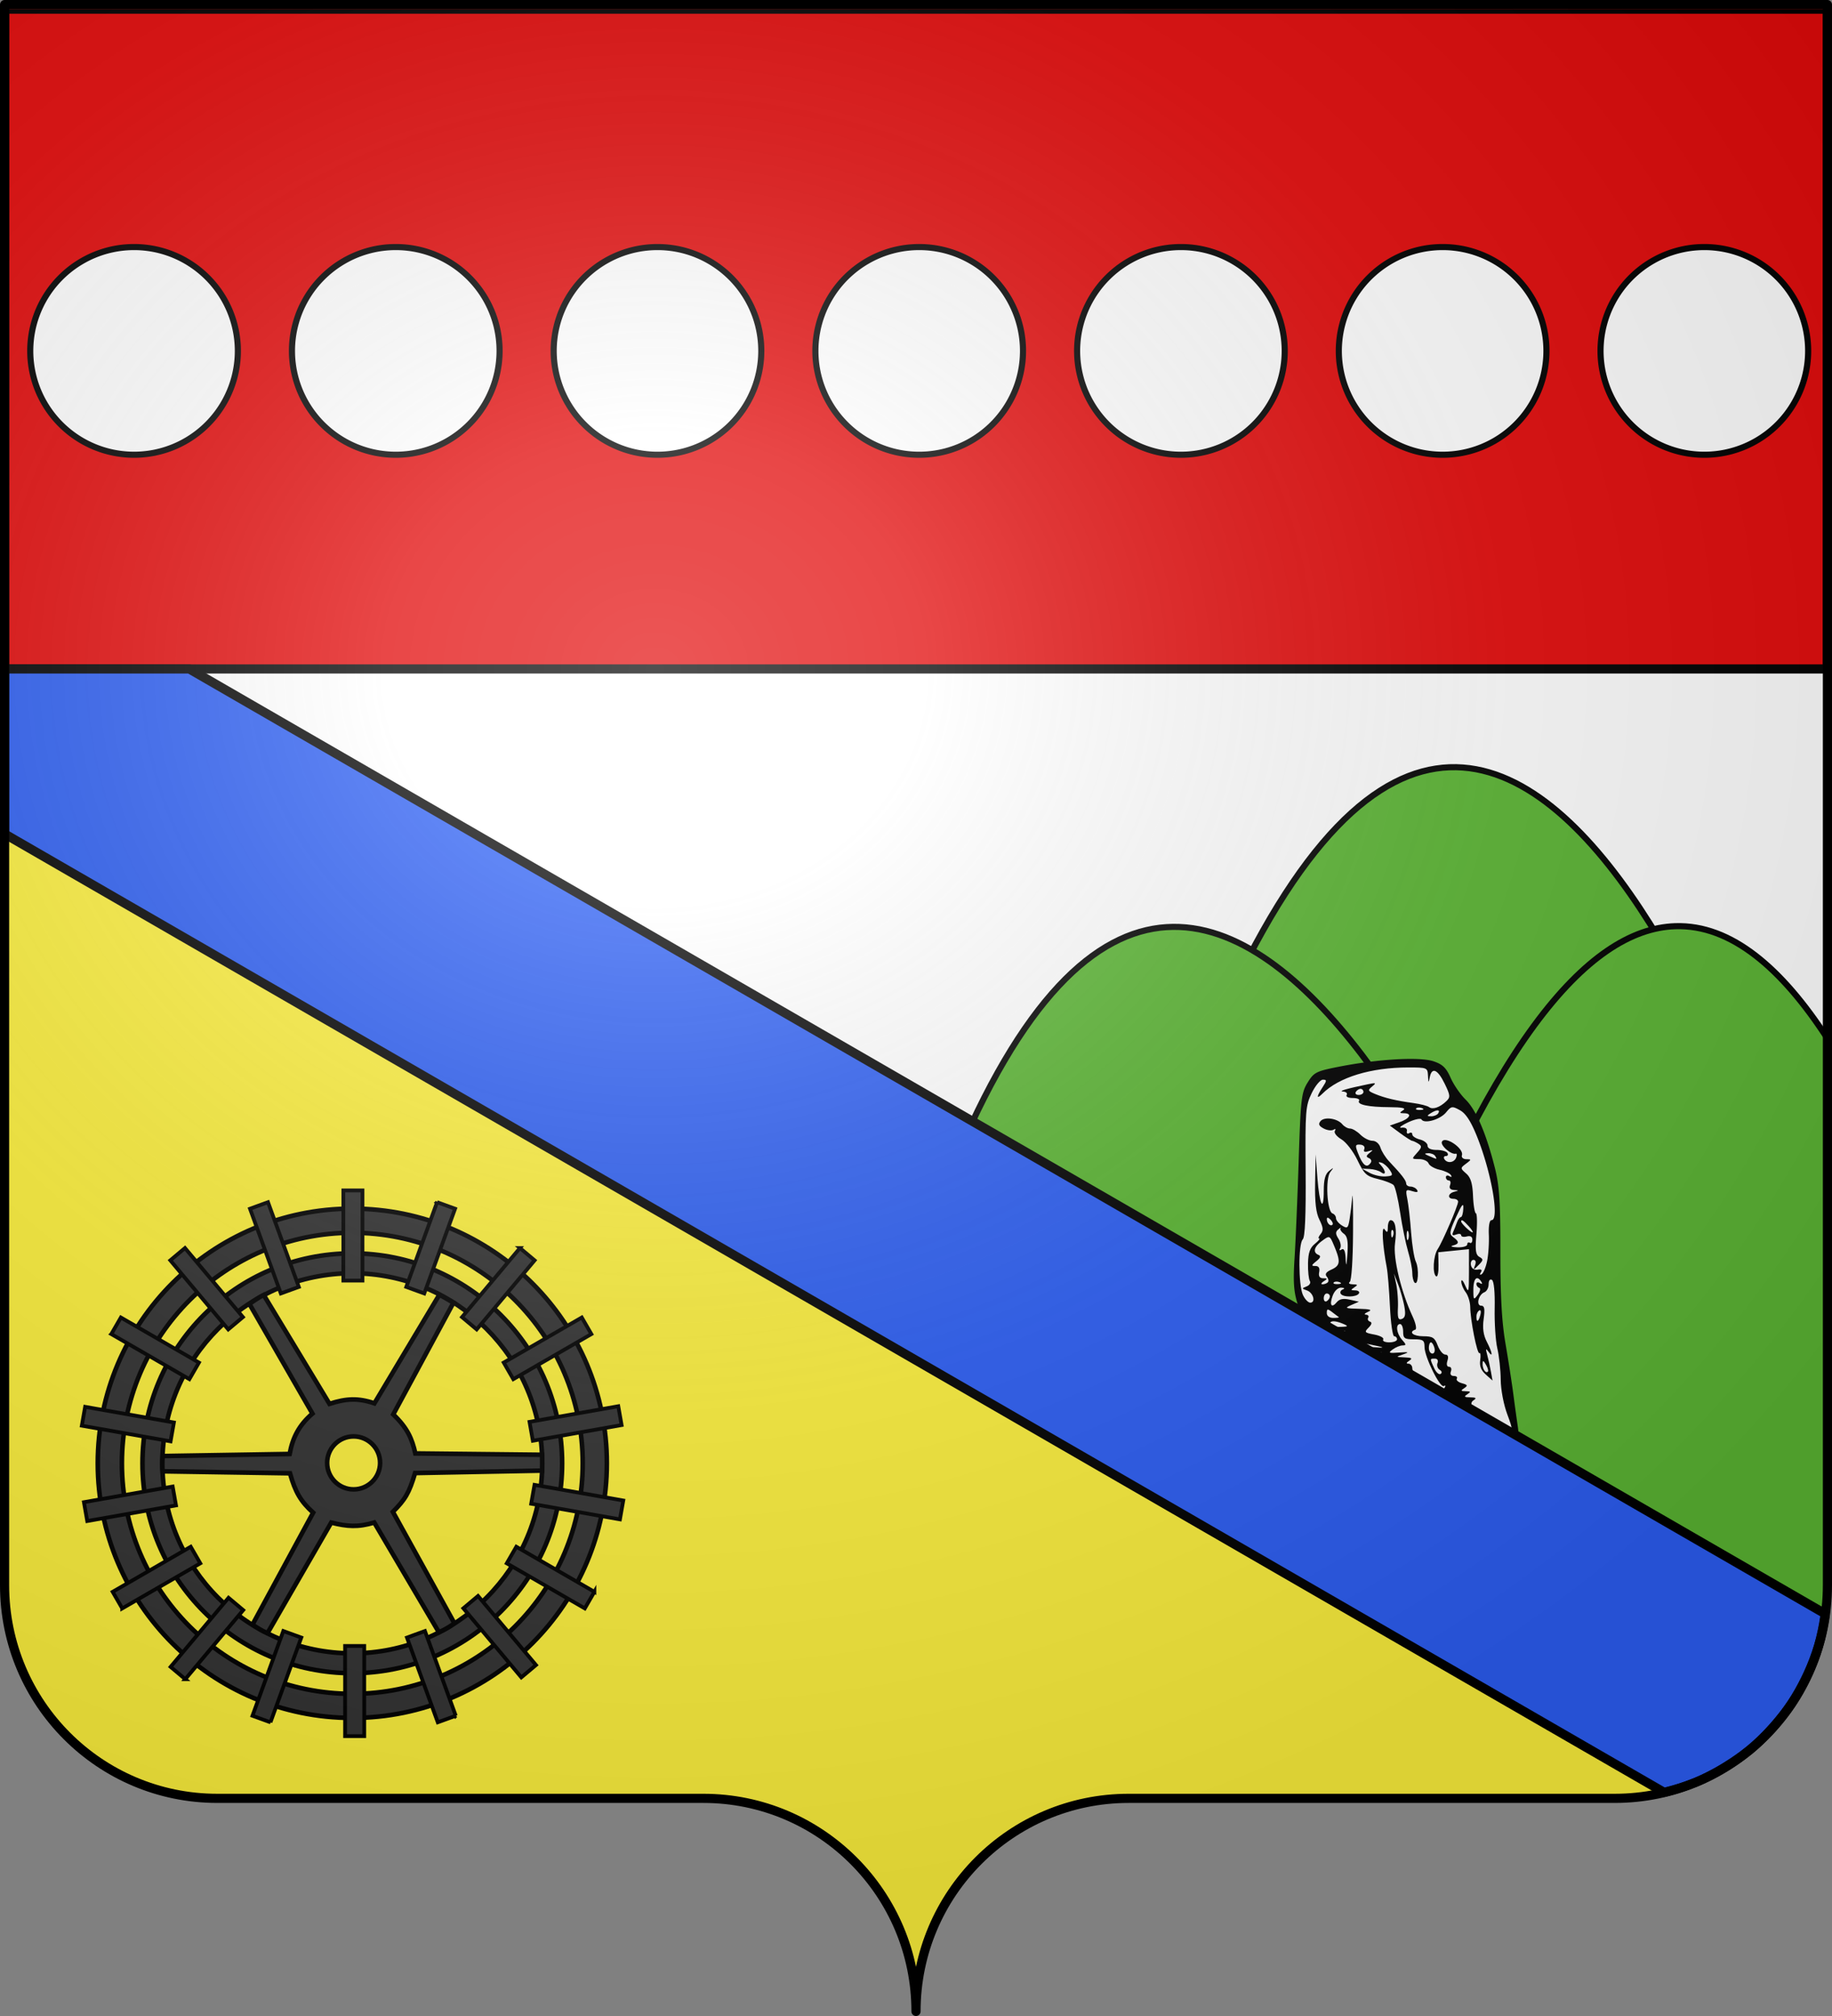
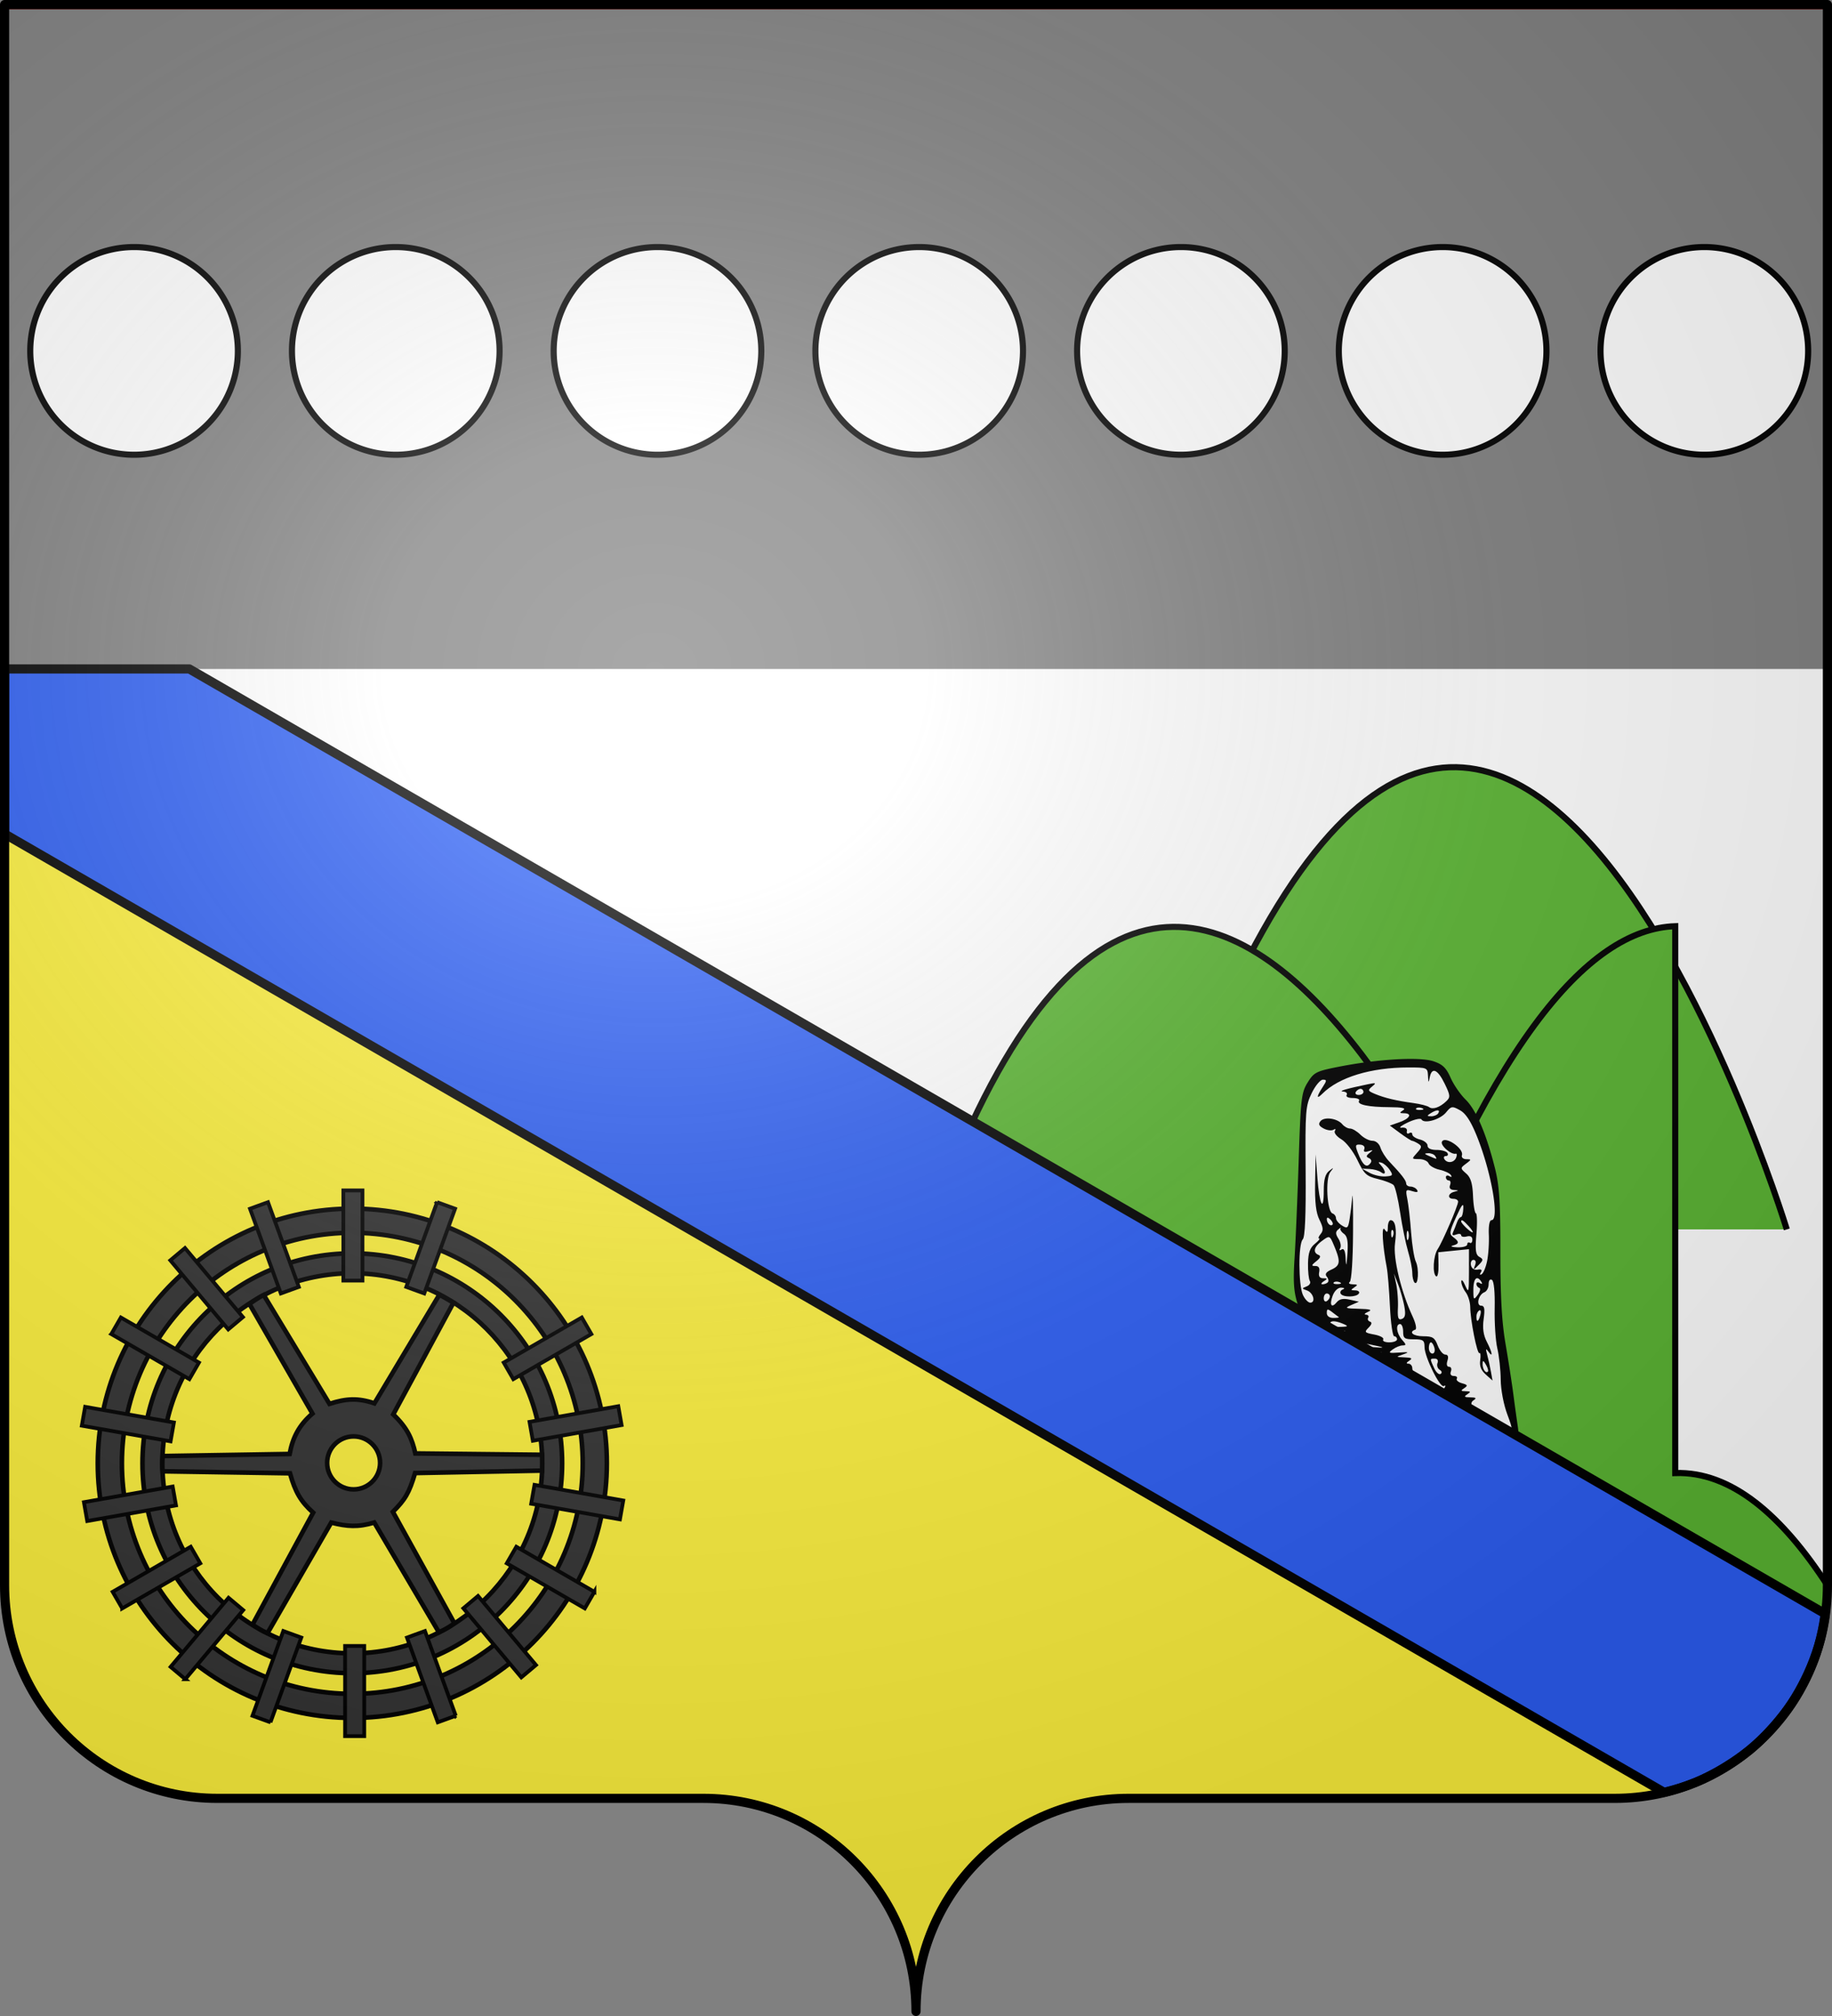
<svg xmlns="http://www.w3.org/2000/svg" xmlns:xlink="http://www.w3.org/1999/xlink" height="660" width="600" version="1.0">
  <rect width="100%" height="100%" fill="#808080" stroke="none" />
  <defs>
    <linearGradient id="a">
      <stop style="stop-color:white;stop-opacity:.314" offset="0" />
      <stop offset=".19" style="stop-color:white;stop-opacity:.251" />
      <stop style="stop-color:#6b6b6b;stop-opacity:.125" offset=".6" />
      <stop style="stop-color:black;stop-opacity:.125" offset="1" />
    </linearGradient>
    <linearGradient id="b">
      <stop style="stop-color:white;stop-opacity:0" offset="0" />
      <stop style="stop-color:black;stop-opacity:.646" offset="1" />
    </linearGradient>
    <radialGradient xlink:href="#a" id="c" gradientUnits="userSpaceOnUse" gradientTransform="matrix(1.551 0 0 1.35 -227.894 -51.264)" cx="285.186" cy="200.448" fx="285.186" fy="200.448" r="300" />
  </defs>
  <path style="fill:#fcef3c;fill-opacity:1;fill-rule:nonzero;stroke:none;stroke-width:5;stroke-linecap:round;stroke-linejoin:round;stroke-miterlimit:4;stroke-dashoffset:0;stroke-opacity:1" d="M545 586.781 1.5 273v246c0 38.504 31.21 69.75 69.656 69.75h159.188c38.447 0 69.656 31.246 69.656 69.75 0-38.504 31.21-69.75 69.656-69.75h159.188c5.57 0 10.962-.73 16.156-1.969z" />
  <path style="fill:#fff;fill-opacity:1;fill-rule:nonzero;stroke:none;stroke-width:5;stroke-linecap:round;stroke-linejoin:round;stroke-miterlimit:4;stroke-dashoffset:0;stroke-opacity:1" d="m62 219 535.781 309.344c.412-3.065.719-6.167.719-9.344V219H62z" />
  <path style="fill:#5ab532;fill-opacity:1;fill-rule:evenodd;stroke:#000;stroke-width:2;stroke-linecap:butt;stroke-linejoin:miter;stroke-miterlimit:4;stroke-dasharray:none;stroke-opacity:1" d="M373.788 402.473c107.078-340.453 211.41 0 211.41 0" />
  <path style="fill:#5ab532;fill-opacity:1;fill-rule:evenodd;stroke:#000;stroke-width:2;stroke-linecap:butt;stroke-linejoin:miter;stroke-miterlimit:4;stroke-dasharray:none;stroke-opacity:1" d="M294.38 432.417c89.618-299.183 206.649 15.873 206.649 15.873" />
-   <path style="fill:#e20909;fill-opacity:1;fill-rule:nonzero;stroke:#000;stroke-width:3;stroke-linecap:round;stroke-linejoin:round;stroke-miterlimit:4;stroke-dashoffset:0;stroke-opacity:1;stroke-dasharray:none" d="M598.5 3H1.5v216h597V3z" />
  <path style="fill:#e20909;fill-opacity:1;fill-rule:nonzero;stroke:none;stroke-width:5;stroke-linecap:round;stroke-linejoin:round;stroke-miterlimit:4;stroke-dashoffset:0;stroke-opacity:1" d="M1.5 1.5V3h597V1.5H1.5z" />
-   <path style="fill:#5ab532;fill-opacity:1;fill-rule:evenodd;stroke:#000;stroke-width:2;stroke-linecap:butt;stroke-linejoin:miter;stroke-miterlimit:4;stroke-dasharray:none;stroke-opacity:1" d="M548.656 303.219c-28.808.958-61.724 39.1-98.125 140.094l147.25 85.03c.412-3.064.719-6.166.719-9.343V339.969c-14.851-22.888-31.502-37.36-49.844-36.75z" />
+   <path style="fill:#5ab532;fill-opacity:1;fill-rule:evenodd;stroke:#000;stroke-width:2;stroke-linecap:butt;stroke-linejoin:miter;stroke-miterlimit:4;stroke-dasharray:none;stroke-opacity:1" d="M548.656 303.219c-28.808.958-61.724 39.1-98.125 140.094l147.25 85.03c.412-3.064.719-6.166.719-9.343c-14.851-22.888-31.502-37.36-49.844-36.75z" />
  <path d="M-267.92 317.983c-6.6-5.205-13.168-10.248-14.597-11.206-1.428-.958-10.981-8.042-21.228-15.742-18.135-13.627-18.674-14.137-20.253-19.135-1.267-4.008-1.482-7.296-.983-15 .351-5.426.959-19.765 1.35-31.865.658-20.347.88-22.27 2.944-25.59 2.081-3.346 2.797-3.701 10.5-5.205 12.628-2.466 26.14-3.232 30.666-1.739 3.008.993 4.202 2.136 5.638 5.397 1.001 2.275 3.212 5.49 4.912 7.145 3.403 3.313 6.749 11.097 9.576 22.28 1.494 5.91 1.839 11.118 1.822 27.5-.015 14.596.455 22.99 1.691 30.212.941 5.5 2.092 12.925 2.557 16.5a659.91 659.91 0 0 0 1.468 10.62c.43 2.847.13 5.072-.97 7.2-.876 1.694-1.592 4.228-1.592 5.63 0 1.402-.338 2.53-.75 2.505-.413-.024-6.15-4.303-12.75-9.507z" style="fill:#000;fill-opacity:1;stroke:none;stroke-opacity:1" transform="translate(748.964 154.93)" />
  <path d="M-254.743 317.382c1.435-3.406 1.397-4.035-.568-9.288-1.203-3.214-2.127-8.088-2.152-11.347-.024-3.142-.52-7.737-1.102-10.212-.582-2.475-.977-8.39-.877-13.142.11-5.299-.237-8.9-.898-9.31-.641-.395-1.08.183-1.08 1.424 0 1.15-.63 2.332-1.4 2.628-1.947.747-2.797 4.4-1.025 4.4 1.06 0 1.248 1.019.794 4.331-.413 3.008-.101 5.285 1.019 7.45 1.821 3.523 2.134 5.49.51 3.219-.829-1.161-.917-.935-.39 1 .373 1.375.924 3.85 1.222 5.5l.542 3-2.216-1.978c-1.542-1.377-2.094-2.803-1.816-4.697.219-1.496.104-2.538-.255-2.315-.74.456-2.968-10.718-3.016-15.126-.018-1.586-.693-3.758-1.5-4.825-.808-1.068-1.448-2.643-1.423-3.5.024-.858.6-.26 1.277 1.328 1.127 2.637 1.233 2.247 1.233-4.507v-7.394l-5.028.507-5.027.507.083 4.206c.045 2.313-.292 3.974-.75 3.69-1.299-.802-.98-6.733.481-8.924 1.59-2.386 6.686-14.229 6.686-15.538 0-.514-.675-.934-1.5-.934-2.078 0-1.888-1.752.25-2.311 1.579-.413 1.568-.469-.107-.573-1.219-.076-1.66-.632-1.282-1.616.317-.825.14-1.5-.393-1.5s-.968-.477-.968-1.06c0-.582.52-.737 1.154-.345.686.424.884.276.489-.364-.367-.593-2.042-1.38-3.722-1.749-1.681-.369-3.3-1.303-3.596-2.077-.297-.773-1.686-1.405-3.087-1.405-2.51 0-2.52-.031-.683-2.061 1.596-1.764 1.655-2.195.405-2.985-.803-.508-1.71-.93-2.016-.939-.306-.008-2.074-1.136-3.93-2.505l-3.374-2.489 3.18-1.108c3.434-1.198 4.267-2.904 1.43-2.929-1.496-.013-1.532-.156-.25-.984 1.061-.686-.254-.978-4.5-.999-6.917-.033-10.717-.842-9.93-2.115.301-.487-.63-.886-2.07-.886-1.491 0-2.352-.43-2-1 .34-.55-.196-1.052-1.191-1.115-1.693-.108 1.175-.947 8.19-2.397 2.638-.545 2.8-.455 1.34.741-1.512 1.239-1.422 1.46 1 2.463 3.18 1.316 6.885 2.193 12.504 2.96 2.286.311 4.607.911 5.157 1.333 1.177.903 3.508.1 5.648-1.945 1.367-1.307 1.308-1.91-.56-5.747-2.297-4.716-4.213-5.518-4.883-2.043-.371 1.929-.452 1.858-.57-.5-.133-2.696-.26-2.75-6.452-2.75-12.221 0-22.752 3.21-28.113 8.572-2.03 2.03-2.009 1.026.045-2.107 1.422-2.171 1.432-2.465.089-2.465-.84 0-2.49 1.99-3.667 4.423-2.001 4.133-2.131 5.815-1.978 25.588.112 14.404-.19 21.52-.947 22.277-1.468 1.467-1.432 14.917.048 18.165.638 1.4 1.724 2.547 2.412 2.547 1.9 0 1.015-3.268-1.084-4.004-1.718-.603-1.725-.692-.102-1.314.957-.368 1.43-1.17 1.052-1.782-.378-.612-.648-3.203-.6-5.757.066-3.47.63-5.085 2.236-6.393 1.18-.963 1.817-1.75 1.414-1.75s-.187-.659.48-1.463c.963-1.16.885-2.125-.377-4.654-1.152-2.31-1.546-5.7-1.426-12.287l.166-9.096.584 7.67c.672 8.82 2.085 11.61 2.085 4.119 0-3.615.496-5.433 1.75-6.417 1.586-1.244 1.621-1.209.376.38-1.647 2.099-1.068 12.934.722 13.53.634.212 1.152.914 1.152 1.56 0 .647.88 1.727 1.958 2.4 1.769 1.104 2.01.91 2.493-2.01.295-1.778.691-5.032.882-7.232.19-2.2.305 2.975.256 11.5-.052 9.068-.504 15.805-1.09 16.234-.55.404-.1.749 1 .766 1.66.025 1.745.196.5 1-1.271.822-1.224.971.31.984.995.009 1.53.466 1.19 1.016-.773 1.252-5.186 1.315-5.947.085-.31-.503 0-1.142.691-1.421.749-.302.54-.538-.518-.585-1.04-.047-2.19 1.013-2.778 2.56-1.183 3.111-.449 4.348 1.313 2.21.87-1.056 2.135-1.304 4.24-.832l3 .673-2.5 1.092c-2.262.987-2.023 1.104 2.5 1.225 3.75.1 4.5.348 3 .993-1.1.472-1.411.89-.691.93.72.038 1.054.481.743.984-.31.503-.052 1.086.575 1.295.758.252.604.917-.46 1.98-1.467 1.467-1.31 1.655 1.894 2.256 1.922.36 3.23 1.083 2.907 1.605-.322.522.565.95 1.973.95 1.407 0 2.559-.45 2.559-1s-.42-1-.934-1c-.513 0-1.14-4.388-1.394-9.75-.253-5.363-.721-11.1-1.04-12.75-1.383-7.167-1.777-14-.72-12.5.874 1.24 1.06 1.111 1.072-.75.009-1.238.417-2.25.909-2.25 1.542 0 2.085 2.879 1.436 7.612-.66 4.812 1.994 15.835 5.75 23.888 1.046 2.243 1.438 4.146.893 4.333-2.323.796-.67 2.167 2.614 2.167 3.068 0 3.751.434 4.72 3 .622 1.65 1.739 3 2.48 3 .893 0 1.134.675.714 2-.39 1.225-.18 2 .54 2 .645 0 .915.675.598 1.5-.357.93.005 1.5.952 1.5.84 0 1.281.399.98.886-.301.487.46 1.162 1.69 1.5 1.87.512 1.992.776.74 1.598-1.249.82-1.165.99.5 1.016 1.659.025 1.744.196.5 1-1.19.769-.984.975 1 1 1.862.023 2.14.258 1.086.925-1.183.749-1.02 1.802 1 6.468 2.753 6.356 3.69 7.03 3.285 2.357l-.283-3.25.837 3c.461 1.65.891 3.857.956 4.905.115 1.842.052 1.845-1.881.095-1.1-.996-2-2.363-2-3.039 0-1.265-3.04-2.424-6.423-2.448-1.212-.008 1.005 2.182 6 5.929 4.51 3.383 8.06 5.429 8.24 4.75.175-.656 1.011-2.836 1.859-4.845z" style="fill:#fff;fill-opacity:1;stroke:none;stroke-opacity:1" transform="translate(748.964 154.93)" />
  <path d="M-285.67 264.964c-.412-.42-.75-1.84-.75-3.158 0-1.318-.626-4.505-1.393-7.083-.766-2.579-1.93-8.288-2.587-12.688-.657-4.4-1.62-8.442-2.14-8.983-.52-.54-2.842-1.44-5.162-2-3.745-.903-4.494-1.596-6.69-6.183-1.373-2.87-3.715-5.9-5.267-6.817-1.544-.912-2.495-2.138-2.124-2.739.398-.643.209-.8-.461-.387-.624.386-2.072.199-3.22-.415-1.556-.833-1.813-1.443-1.014-2.406 1.275-1.536 5.526-.917 7.15 1.04.635.765 1.773 1.39 2.531 1.39.758 0 2.278.9 3.378 2s2.87 2 3.932 2c1.128 0 2.227.936 2.64 2.25.388 1.237 1.655 3.251 2.817 4.475 4.087 4.31 5.61 6.285 5.61 7.275 0 .55.649 1 1.442 1 .792 0 1.748.498 2.125 1.107.467.756-.037.878-1.59.386-2.133-.678-2.23-.515-1.595 2.642.373 1.85.925 6.74 1.227 10.865.302 4.125 1 8.44 1.552 9.587 1.115 2.32.771 8.044-.41 6.842z" style="fill:#000;fill-opacity:1;stroke:none;stroke-opacity:1" transform="translate(748.964 154.93)" />
  <path d="M-287.757 248.285c-.278-.688-.505-.125-.505 1.25s.227 1.937.505 1.25c.277-.688.277-1.813 0-2.5zM-293.802 228.09c-.709-1.07-1.925-2.14-2.703-2.376-1.139-.345-1.17-.17-.164.896.687.728 1.25 1.74 1.25 2.247 0 .551-.504.542-1.25-.023-.688-.52-2.375-.998-3.75-1.063l-2.5-.117 2.5 1.371c1.375.754 3.716 1.29 5.203 1.19 2.443-.163 2.58-.368 1.414-2.126zM-299.972 225.62c.31-.503 0-1.144-.691-1.424-.954-.387-.896-.79.244-1.68 1.27-.991 1.215-1.077-.362-.564-1.28.416-1.705.197-1.36-.701.293-.763-.265-1.365-1.338-1.446-1.576-.119-1.7.233-.86 2.44 1.69 4.444 3.054 5.499 4.367 3.375zM-269.749 309.872c-.364-.365-2.127-.787-3.916-.94-2.578-.218-2.839-.095-1.254.593 2.388 1.038 6.11 1.287 5.17.347zM-275.652 305.535c-.74-1.187-2.269-1.968-3.758-1.921-1.55.048-1.936.296-1.01.646.826.313 1.86 1.177 2.3 1.921.44.745 1.456 1.354 2.259 1.354 1.208 0 1.244-.344.21-2zM-280.232 301.852c-.722-.29-1.584-.254-1.917.079-.332.332.259.568 1.313.525 1.165-.048 1.402-.285.604-.604zM-275.824 299.38c.394-.638.279-.886-.259-.553-1.242.767-6.336-9.535-6.336-12.814 0-2.166-.442-2.478-3.5-2.478-3.067 0-3.5-.31-3.5-2.5 0-1.375-.45-2.5-1-2.5-1.57 0-1.17 3.154.655 5.17 1.374 1.52 1.406 1.83.19 1.83-.804 0-2.27.59-3.256 1.31-1.579 1.155-1.332 1.278 2.059 1.03 3.255-.237 3.464-.146 1.352.59-2.48.863-2.476.871.5.985 2.322.09 2.66.334 1.5 1.085-1 .646-1.084.974-.25.984.687.009 1.25.69 1.25 1.516 0 1.719 3.477 5.5 5.059 5.5.582 0 .78.45.44 1-.349.564.47 1 1.883 1 1.375 0 2.82-.52 3.213-1.155zM-291.288 296.193c-.613-.738-.818-1.638-.456-2 .362-.362-.43-.643-1.759-.625l-2.416.033 2.36 1.967c2.716 2.263 3.9 2.588 2.27.625z" style="fill:#fff;fill-opacity:1;stroke:none;stroke-opacity:1" transform="translate(748.964 154.93)" />
  <path d="M-277.458 293.51c-.69-.425-1.005-1.419-.702-2.208.317-.826-.046-1.434-.855-1.434-1.693 0-1.688-.05-.258 3.088.63 1.384 1.578 2.249 2.107 1.922.566-.35.446-.911-.292-1.367zM-262.297 291.86c-.872-1.5-1.067-1.542-1.092-.242-.032 1.684 1.02 3.2 1.728 2.492.234-.234-.053-1.247-.636-2.25zM-296.17 290.872c-.687-.277-1.812-.277-2.5 0-.687.278-.124.505 1.25.505 1.376 0 1.938-.227 1.25-.505zM-296.503 287.894c.23-.198-1.26-.36-3.309-.36-2.238 0-3.478.401-3.105 1.004.535.866 5.207.397 6.414-.644zM-279.173 286.368c-.264-1.008-.78-1.833-1.149-1.833-.368 0-.669.825-.669 1.833s.517 1.833 1.149 1.833c.631 0 .932-.825.669-1.833zM-298.6 286.149c3.678.277 3.182.051-2.32-1.052-9.215-1.849-9.081-1.857-6.36.367 1.298 1.06 2.73 1.57 3.18 1.13.45-.439 2.926-.64 5.5-.445zM-308.42 280.918c0-.21-1.151-.383-2.558-.383-1.408 0-2.307.407-2 .906.513.829 4.559.365 4.559-.523zM-308.92 278.535c-2.762-1.187-4.5-1.187-4.5 0 0 .55 1.463.968 3.25.93 2.724-.06 2.927-.21 1.25-.93zM-289.045 272.669c-.37-1.999-1.279-5.21-2.02-7.134l-1.349-3.5.735 3.5c.404 1.925.65 5.39.547 7.7-.149 3.334.116 4.082 1.286 3.633 1.108-.425 1.307-1.466.801-4.2zM-264.13 275.533c.289-1.1.116-1.749-.383-1.44-.498.308-.906 1.208-.906 2 0 2.07.68 1.775 1.29-.56zM-310.503 276.252a89.098 89.098 0 0 1-2.166-1.623c-1.498-1.146-1.75-1.106-1.75.283 0 .998.834 1.623 2.166 1.623 1.192 0 1.98-.128 1.75-.283zM-313.42 269.476c0-.518-.45-.941-1-.941s-1 .701-1 1.559c0 .857.45 1.28 1 .94.55-.34 1-1.04 1-1.558zM-264.49 266.701c-.51-.183-.93-.772-.93-1.309 0-.536.52-.654 1.155-.262.715.442.883.274.441-.44-1.4-2.266-2.595-1.097-2.595 2.536 0 3.439.097 3.558 1.43 1.75.786-1.068 1.011-2.091.5-2.275zM-314.095 264.877c.362-.362.216-1.192-.325-1.843-.695-.837-.251-1.52 1.508-2.32 2.896-1.32 3.057-2.584.968-7.585-1.523-3.645-1.53-3.647-3.969-1.872-2.685 1.953-3.193 3.825-1.256 4.632.886.369.685.974-.692 2.083-1.64 1.32-1.687 1.563-.307 1.563 1.095 0 1.507.659 1.249 2-.262 1.36.156 2.005 1.307 2.015 1.458.013 1.485.15.193.985-.825.533-1.013.976-.417.984.596.009 1.38-.28 1.741-.642zM-310.232 264.852c-.722-.29-1.584-.254-1.917.079-.332.332.259.568 1.313.525 1.165-.048 1.402-.285.604-.604zM-261.897 257.796c.412-2.069.655-5.899.54-8.511-.127-2.85.22-4.75.863-4.75 2.723 0-.016-15.717-4.804-27.564-1.958-4.845-3.624-7.389-5.523-8.436-2.537-1.4-2.842-1.352-4.535.708-1.93 2.346-7.103 3.845-8.04 2.329-.308-.498-2.352-.049-4.542.999s-3.081 1.806-1.981 1.684c1.209-.133 1.89.303 1.725 1.104-.151.728.186 1.04.75.691.563-.348 1.025-.165 1.025.407s1.125 1.322 2.5 1.667 2.5 1.254 2.5 2.02c0 .872 1.095 1.39 2.94 1.39 1.618 0 3.22.45 3.56 1 .34.55.114 1-.5 1-.615 0-.84.45-.5 1 .923 1.496 3.207 1.207 3.857-.487.314-.819.25-1.398-.143-1.288-1.447.405-5-2.622-4.526-3.855.843-2.197 7.311 2.132 6.559 4.39-.228.682.41 1.255 1.42 1.272 1.739.03 1.734.107-.088 1.485-1.89 1.43-1.889 1.481.077 3.219 1.468 1.297 2.057 3.221 2.225 7.265.126 3.025.552 5.615.946 5.757.394.142.469 3.212.166 6.824-.441 5.254-.246 6.74.978 7.436 1.344.764 1.31 1.088-.275 2.676-1.67 1.673-1.756 1.677-1.143.057.397-1.052.19-1.75-.52-1.75-.649 0-1.018.787-.82 1.75.216 1.053 1.08 1.624 2.173 1.433 1.217-.213 1.566.085 1.06.904-.454.733-.34.964.286.578.572-.354 1.378-2.336 1.79-4.404zM-308.844 248.966c-.85-.62-1.33-1.426-1.068-1.789.262-.362-.072-.194-.74.374-.955.81-.946 1.469.041 3.05.693 1.108.95 2.516.57 3.129-.417.675-.233.833.467.4.786-.485 1.214.503 1.34 3.096.134 2.767.287 2.313.56-1.66.28-4.1-.013-5.753-1.17-6.6z" style="fill:#fff;fill-opacity:1;stroke:none;stroke-opacity:1" transform="translate(748.964 154.93)" />
  <path d="M-268.42 252.476c0-.583.376-.828.834-.544.458.283.833-.173.833-1.014 0-.99-.646-1.36-1.833-1.05-1.008.264-1.833.086-1.833-.396 0-.48-.737-.592-1.637-.247-1.162.447-1.452.22-1-.781.35-.775.913-2.197 1.253-3.16.34-.962.916-1.75 1.282-1.75s.729-1.237.806-2.75c.11-2.142-.41-1.543-2.354 2.711-2.234 4.887-2.33 5.581-.923 6.61 2.03 1.485 1.986 2.175-.177 2.74-.963.252-.288.51 1.5.574 1.787.063 3.25-.36 3.25-.943zM-292.815 247.806c-.333-.333-.569.258-.525 1.312.047 1.165.284 1.402.604.604.289-.722.253-1.584-.08-1.916z" style="fill:#fff;fill-opacity:1;stroke:none;stroke-opacity:1" transform="translate(748.964 154.93)" />
  <path d="M-267.92 246.535c-1.779-1.966-2.5-2.42-2.5-1.572 0 .643 3.056 3.572 3.727 3.572.32 0-.231-.9-1.226-2zM-313.236 244.318c-.718-.718-1.183-.777-1.183-.15 0 1.335 1.182 2.517 1.85 1.85.284-.284-.016-1.05-.667-1.7zM-278.92 223.535c-.34-.55-1.378-.969-2.308-.93-1.379.057-1.322.23.309.93 2.675 1.15 2.71 1.15 2 0zM-277.92 209.535c.783-1.266-.541-1.266-2.5 0-1.292.835-1.266.971.192.984.93.009 1.969-.434 2.309-.984zM-283.232 207.852c-.722-.29-1.584-.254-1.917.079-.332.332.259.568 1.313.525 1.165-.048 1.402-.285.604-.604zM-302.42 202.535c0-.55-.423-1-.94-1-.518 0-1.22.45-1.56 1-.34.55.084 1 .942 1 .857 0 1.559-.45 1.559-1z" style="fill:#fff;fill-opacity:1;stroke:none;stroke-opacity:1" transform="translate(748.964 154.93)" />
  <path style="fill:#2b5df2;fill-opacity:1;fill-rule:nonzero;stroke:#000;stroke-width:3;stroke-linecap:round;stroke-linejoin:round;stroke-miterlimit:4;stroke-dashoffset:0;stroke-opacity:1;stroke-dasharray:none" d="M1.5 219v54L545 586.781c.386-.092.773-.182 1.156-.281 2.88-.74 5.714-1.631 8.438-2.719.248-.099.503-.18.75-.281 2.84-1.172 5.55-2.57 8.187-4.094.645-.372 1.274-.764 1.907-1.156 2.434-1.513 4.808-3.113 7.03-4.906.226-.181.466-.348.688-.532 2.335-1.932 4.498-4.064 6.563-6.28.413-.444.817-.89 1.218-1.345 2.09-2.363 4.056-4.836 5.813-7.468 1.758-2.634 3.294-5.411 4.688-8.282.222-.456.443-.912.656-1.375 1.362-2.97 2.56-6.041 3.5-9.218.925-3.127 1.58-6.364 2.062-9.657.042-.28.087-.56.125-.843L62 219H1.5z" />
  <g style="display:inline">
    <path d="M299.98 41.65c-92.03 0-166.711 74.69-166.711 166.73 0 92.04 74.68 166.731 166.711 166.731s166.75-74.69 166.75-166.73c0-92.04-74.72-166.73-166.75-166.73zm0 15.809c83.307 0 150.943 67.606 150.943 150.922 0 83.315-67.636 150.96-150.943 150.96-83.306 0-150.904-67.645-150.904-150.96 0-83.316 67.598-150.922 150.904-150.922z" style="fill:#313131;fill-opacity:1;stroke:#000;stroke-width:3;stroke-linejoin:round;stroke-miterlimit:4;stroke-dasharray:none;stroke-opacity:1;display:inline" transform="matrix(.5 0 0 .5 -34.615 374.86)" />
    <path style="fill:#313131;fill-opacity:1;stroke:#000;stroke-width:3;stroke-miterlimit:4;stroke-dasharray:none;stroke-opacity:1;display:inline" d="M292.224 70.93c-75.868 0-137.434 61.574-137.434 137.45 0 75.877 61.566 137.45 137.434 137.45 75.869 0 137.466-61.573 137.466-137.45 0-75.876-61.598-137.45-137.466-137.45zm0 13.033c68.676 0 124.435 55.734 124.435 124.418S360.9 332.829 292.224 332.829s-124.403-55.764-124.403-124.448S223.548 83.963 292.224 83.963z" transform="matrix(.5 0 0 .5 -30.735 374.86)" />
    <path style="fill:#313131;fill-opacity:1;stroke:#000;stroke-width:3;stroke-linejoin:miter;stroke-miterlimit:4;stroke-dasharray:none;stroke-opacity:1" d="m349.281 97.969-42.562 71.156c-10.627-3.608-18.505-3.207-29.438.344l-43.094-71.313c-3.375 1.706-6.46 3.908-9.375 5.844l41.313 71.844c-8.664 7.447-12.948 15.591-14.938 26.437L168 203.641c-.247 3.505-.292 6.847-.046 10l83.453 1.297c3.498 12.376 7.135 18.506 15.188 25.78L226.875 314c2.846 2 6.418 4.244 9.813 5.594l41.75-72.375c10.475 2.601 17.437 3.15 28.187-.031l42.344 71.875c3.433-1.631 6.413-3.13 10.156-5.907l-40.313-72.969c8.03-8.088 10.594-12.207 14.532-25.406l83.219-1.594c.104-3.156.04-7.043-.032-10.375l-83-.875c-2.204-9.684-5.13-16.582-14.469-25.562l39.438-73.156-9.219-5.25zm-56.187 92.812c9.571 0 17.344 7.772 17.344 17.344 0 9.572-7.773 17.344-17.344 17.344-9.572 0-17.344-7.772-17.344-17.344 0-9.572 7.772-17.344 17.344-17.344z" transform="matrix(.5 0 0 .5 -30.735 374.86)" />
    <path d="M294.13 29.73h12.54v59.04h-12.54V29.73zM232.988 41.71l11.782-4.289L264.963 92.9l-11.783 4.288-20.192-55.478zM180.788 75.505l9.606-8.06 37.95 45.226-9.606 8.06-37.95-45.226zM142.139 123.786l6.269-10.859 51.13 29.52-6.27 10.858-51.13-29.519zM122.817 183.765l2.177-12.349 58.142 10.252-2.177 12.349-58.142-10.252zM126.373 246.205l-2.177-12.348 58.142-10.252 2.177 12.348-58.142 10.252zM149.299 303.402l-6.27-10.859 51.13-29.519 6.27 10.859-51.13 29.52zM190.59 349.739l-9.605-8.06 37.949-45.227 9.605 8.06-37.95 45.227zM246.39 377.982l-11.782-4.288 20.192-55.479 11.783 4.289-20.193 55.478zM307.81 387.022h-12.54v-59.04h12.54v59.04zM367.773 373.694l-11.782 4.288-20.193-55.478 11.783-4.289 20.192 55.479zM420.306 340.492l-9.605 8.06-37.95-45.227 9.606-8.06 37.95 45.227zM458.569 292.543l-6.27 10.86-51.13-29.52 6.27-10.859 51.13 29.52zM477.484 232.763l-2.177 12.348-58.142-10.252 2.177-12.348 58.142 10.252zM474.218 171.02l2.177 12.349-58.142 10.252-2.177-12.349 58.142-10.252zM450.314 112.927l6.27 10.859-51.13 29.52-6.27-10.86 51.13-29.519z" style="fill:#313131;fill-opacity:1;fill-rule:evenodd;stroke:#000;stroke-width:2.461;stroke-linecap:butt;stroke-linejoin:miter;stroke-miterlimit:4;stroke-dasharray:none;stroke-opacity:1;display:inline" transform="matrix(.5 0 0 .5 -34.615 374.86)" />
-     <path d="m409.81 67.445 9.605 8.06-37.95 45.226-9.604-8.06 37.95-45.226z" style="fill:#313131;fill-opacity:1;fill-rule:evenodd;stroke:#000;stroke-width:2.461;stroke-linecap:butt;stroke-linejoin:miter;stroke-miterlimit:4;stroke-opacity:1;display:inline" transform="matrix(.5 0 0 .5 -34.615 374.86)" />
    <path d="m355.535 37.421 11.782 4.289-20.192 55.478-11.783-4.288 20.193-55.479z" style="fill:#313131;fill-opacity:1;fill-rule:evenodd;stroke:#000;stroke-width:2.461;stroke-linecap:butt;stroke-linejoin:miter;stroke-miterlimit:4;stroke-dasharray:none;stroke-opacity:1;display:inline" transform="matrix(.5 0 0 .5 -34.615 374.86)" />
  </g>
  <path transform="matrix(.745 0 0 .745 713.103 -38.614)" d="M-162.302 206.032a45.635 45.635 0 1 1-91.27 0 45.635 45.635 0 1 1 91.27 0z" style="fill:#fff;fill-opacity:1;stroke:#000;stroke-width:2.684;stroke-miterlimit:4;stroke-dasharray:none;stroke-opacity:1" />
  <path style="fill:#fff;fill-opacity:1;stroke:#000;stroke-width:2.684;stroke-miterlimit:4;stroke-dasharray:none;stroke-opacity:1" d="M-162.302 206.032a45.635 45.635 0 1 1-91.27 0 45.635 45.635 0 1 1 91.27 0z" transform="matrix(.745 0 0 .745 627.389 -38.614)" />
  <path style="fill:#fff;fill-opacity:1;stroke:#000;stroke-width:2.684;stroke-miterlimit:4;stroke-dasharray:none;stroke-opacity:1" d="M-162.302 206.032a45.635 45.635 0 1 1-91.27 0 45.635 45.635 0 1 1 91.27 0z" transform="matrix(.745 0 0 .745 541.675 -38.614)" />
  <path transform="matrix(.745 0 0 .745 455.96 -38.614)" d="M-162.302 206.032a45.635 45.635 0 1 1-91.27 0 45.635 45.635 0 1 1 91.27 0z" style="fill:#fff;fill-opacity:1;stroke:#000;stroke-width:2.684;stroke-miterlimit:4;stroke-dasharray:none;stroke-opacity:1" />
  <path transform="matrix(.745 0 0 .745 370.246 -38.614)" d="M-162.302 206.032a45.635 45.635 0 1 1-91.27 0 45.635 45.635 0 1 1 91.27 0z" style="fill:#fff;fill-opacity:1;stroke:#000;stroke-width:2.684;stroke-miterlimit:4;stroke-dasharray:none;stroke-opacity:1" />
  <path transform="matrix(.745 0 0 .745 284.532 -38.614)" d="M-162.302 206.032a45.635 45.635 0 1 1-91.27 0 45.635 45.635 0 1 1 91.27 0z" style="fill:#fff;fill-opacity:1;stroke:#000;stroke-width:2.684;stroke-miterlimit:4;stroke-dasharray:none;stroke-opacity:1" />
  <path style="fill:#fff;fill-opacity:1;stroke:#000;stroke-width:2.684;stroke-miterlimit:4;stroke-dasharray:none;stroke-opacity:1" d="M-162.302 206.032a45.635 45.635 0 1 1-91.27 0 45.635 45.635 0 1 1 91.27 0z" transform="matrix(.745 0 0 .745 198.817 -38.614)" />
  <path style="fill:url(#c);fill-opacity:1;fill-rule:evenodd;stroke:none;stroke-width:3;stroke-linecap:butt;stroke-linejoin:miter;stroke-miterlimit:4;stroke-dasharray:none;stroke-opacity:1" d="M1.5 1.5V518.99c0 38.505 31.203 69.755 69.65 69.755h159.2c38.447 0 69.65 31.25 69.65 69.754 0-38.504 31.203-69.754 69.65-69.754h159.2c38.447 0 69.65-31.25 69.65-69.755V1.5H1.5z" />
  <path style="fill:none;fill-opacity:1;fill-rule:nonzero;stroke:#000;stroke-width:3;stroke-linecap:round;stroke-linejoin:round;stroke-miterlimit:4;stroke-dasharray:none;stroke-dashoffset:0;stroke-opacity:1" d="M300 658.5c0-38.504 31.203-69.754 69.65-69.754h159.2c38.447 0 69.65-31.25 69.65-69.753V1.5H1.5v517.493c0 38.504 31.203 69.753 69.65 69.753h159.2c38.447 0 69.65 31.25 69.65 69.754z" />
</svg>